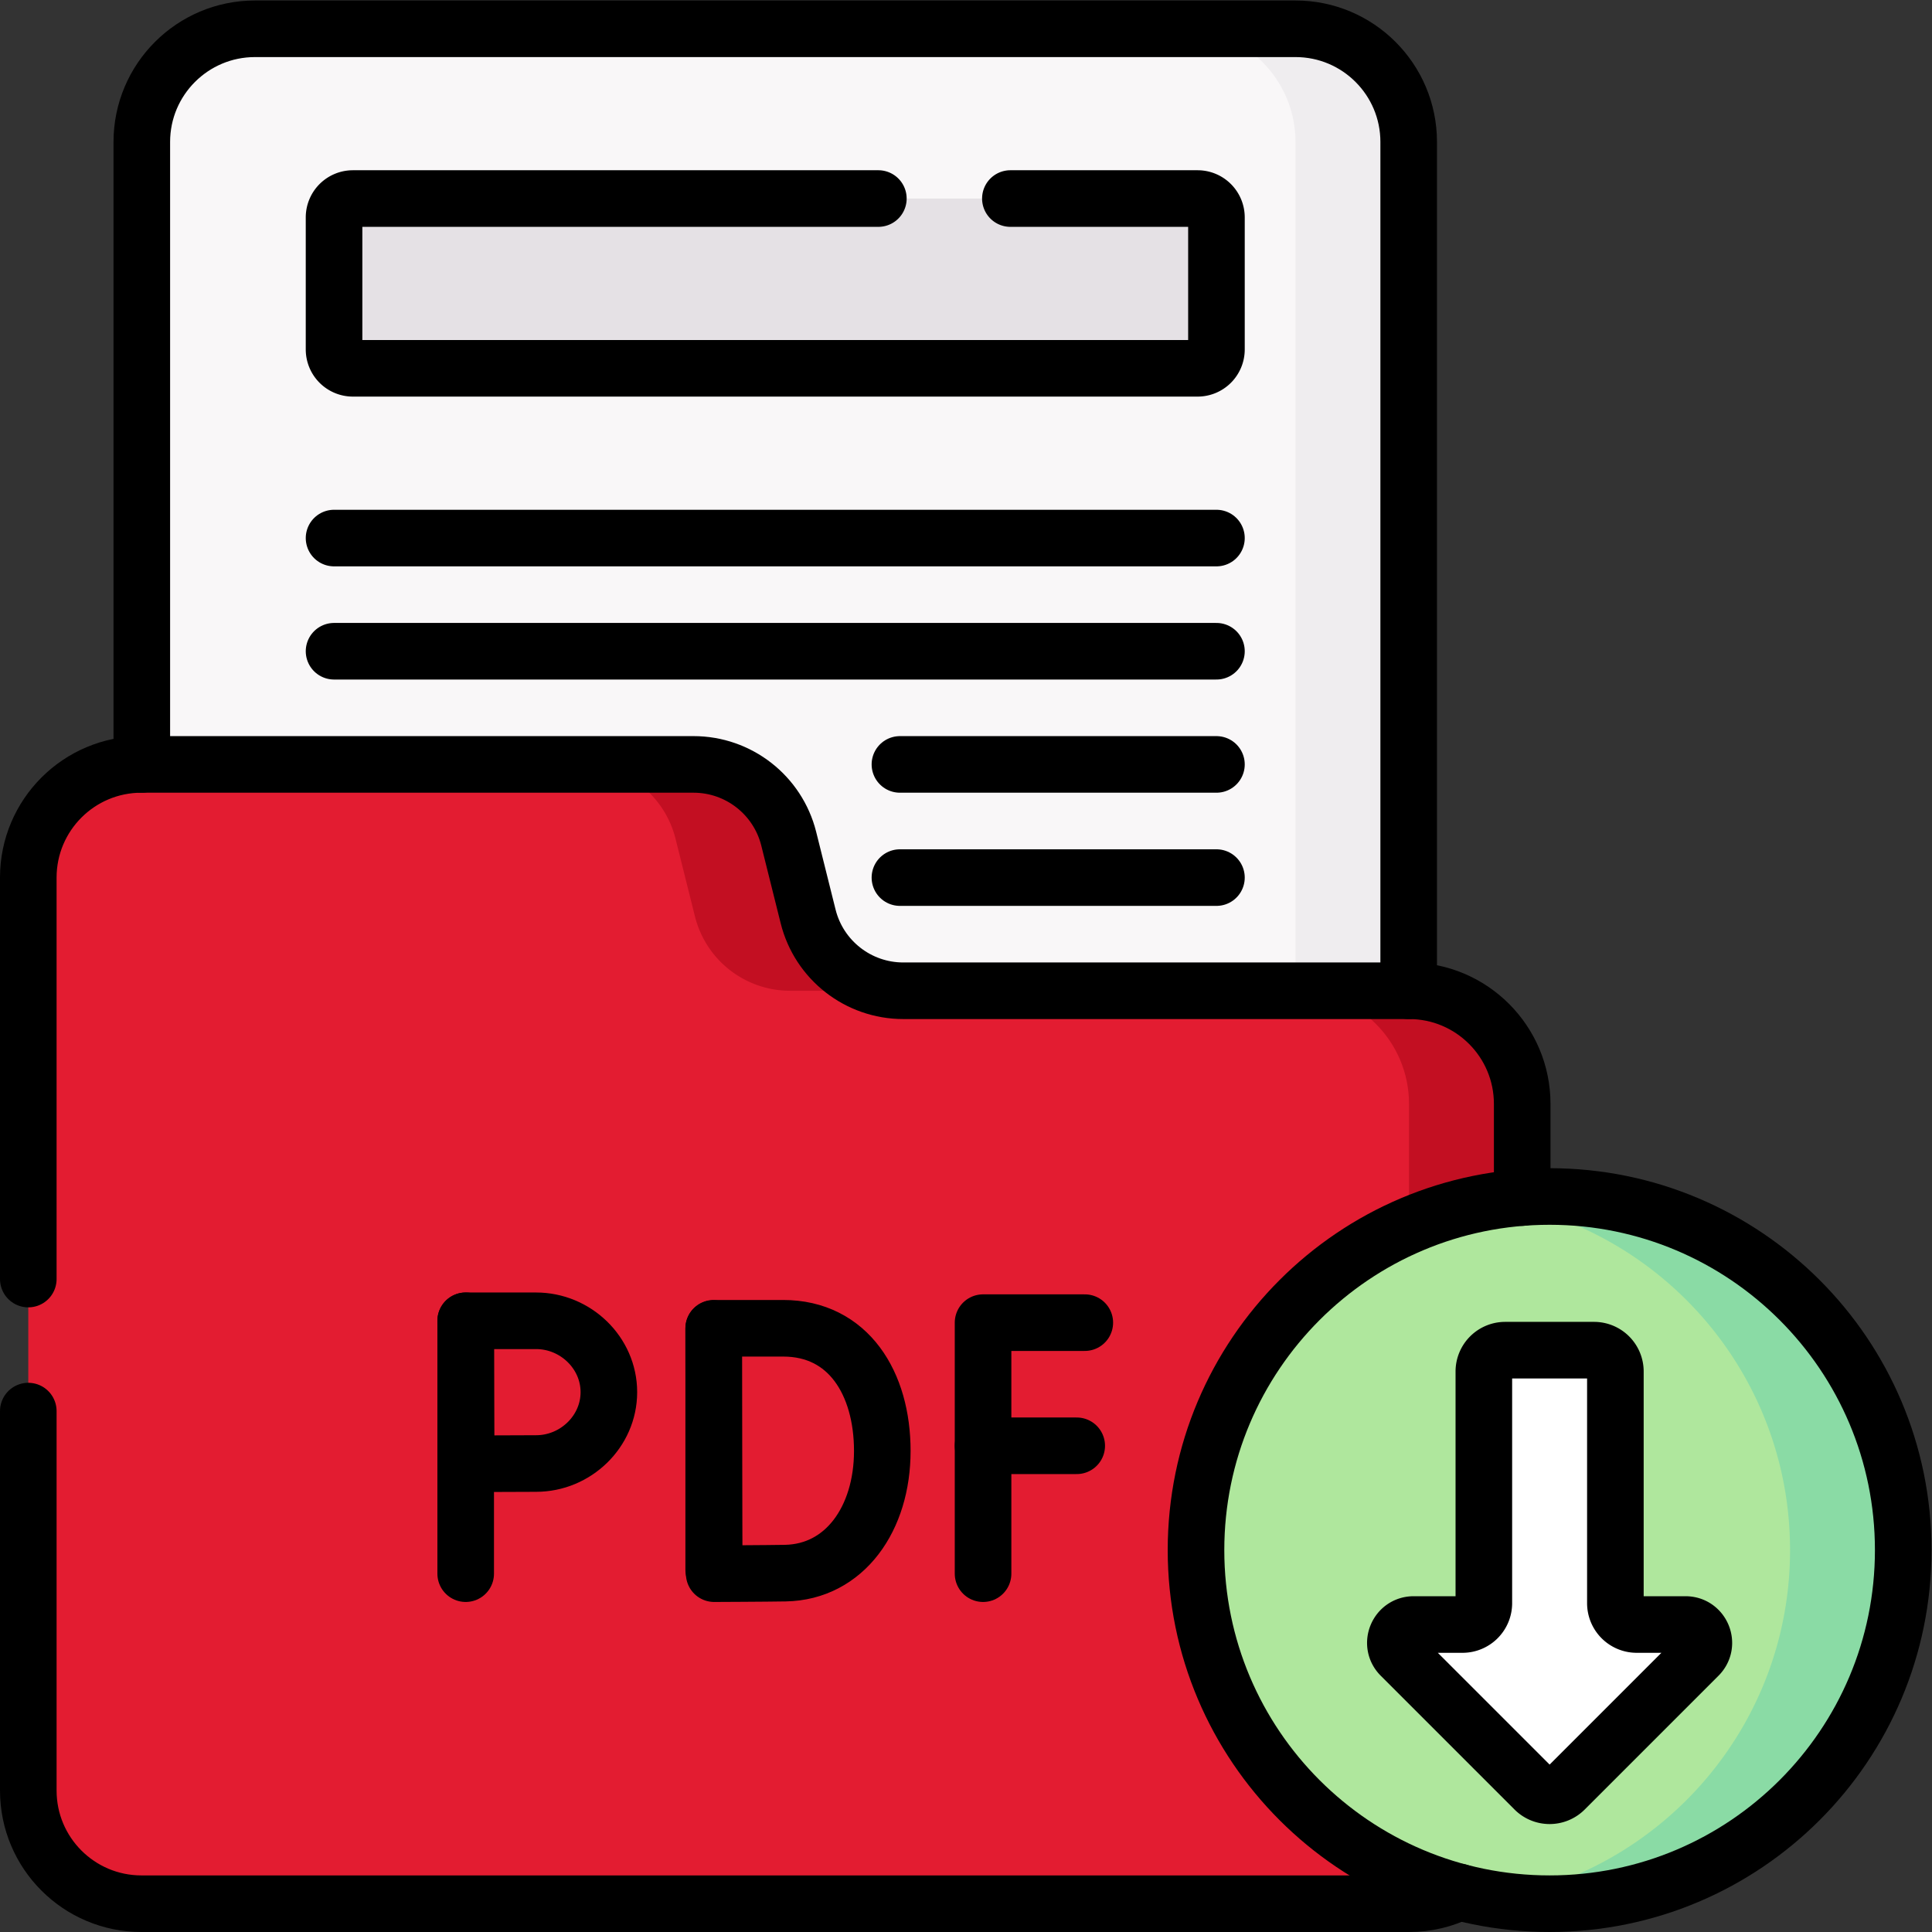
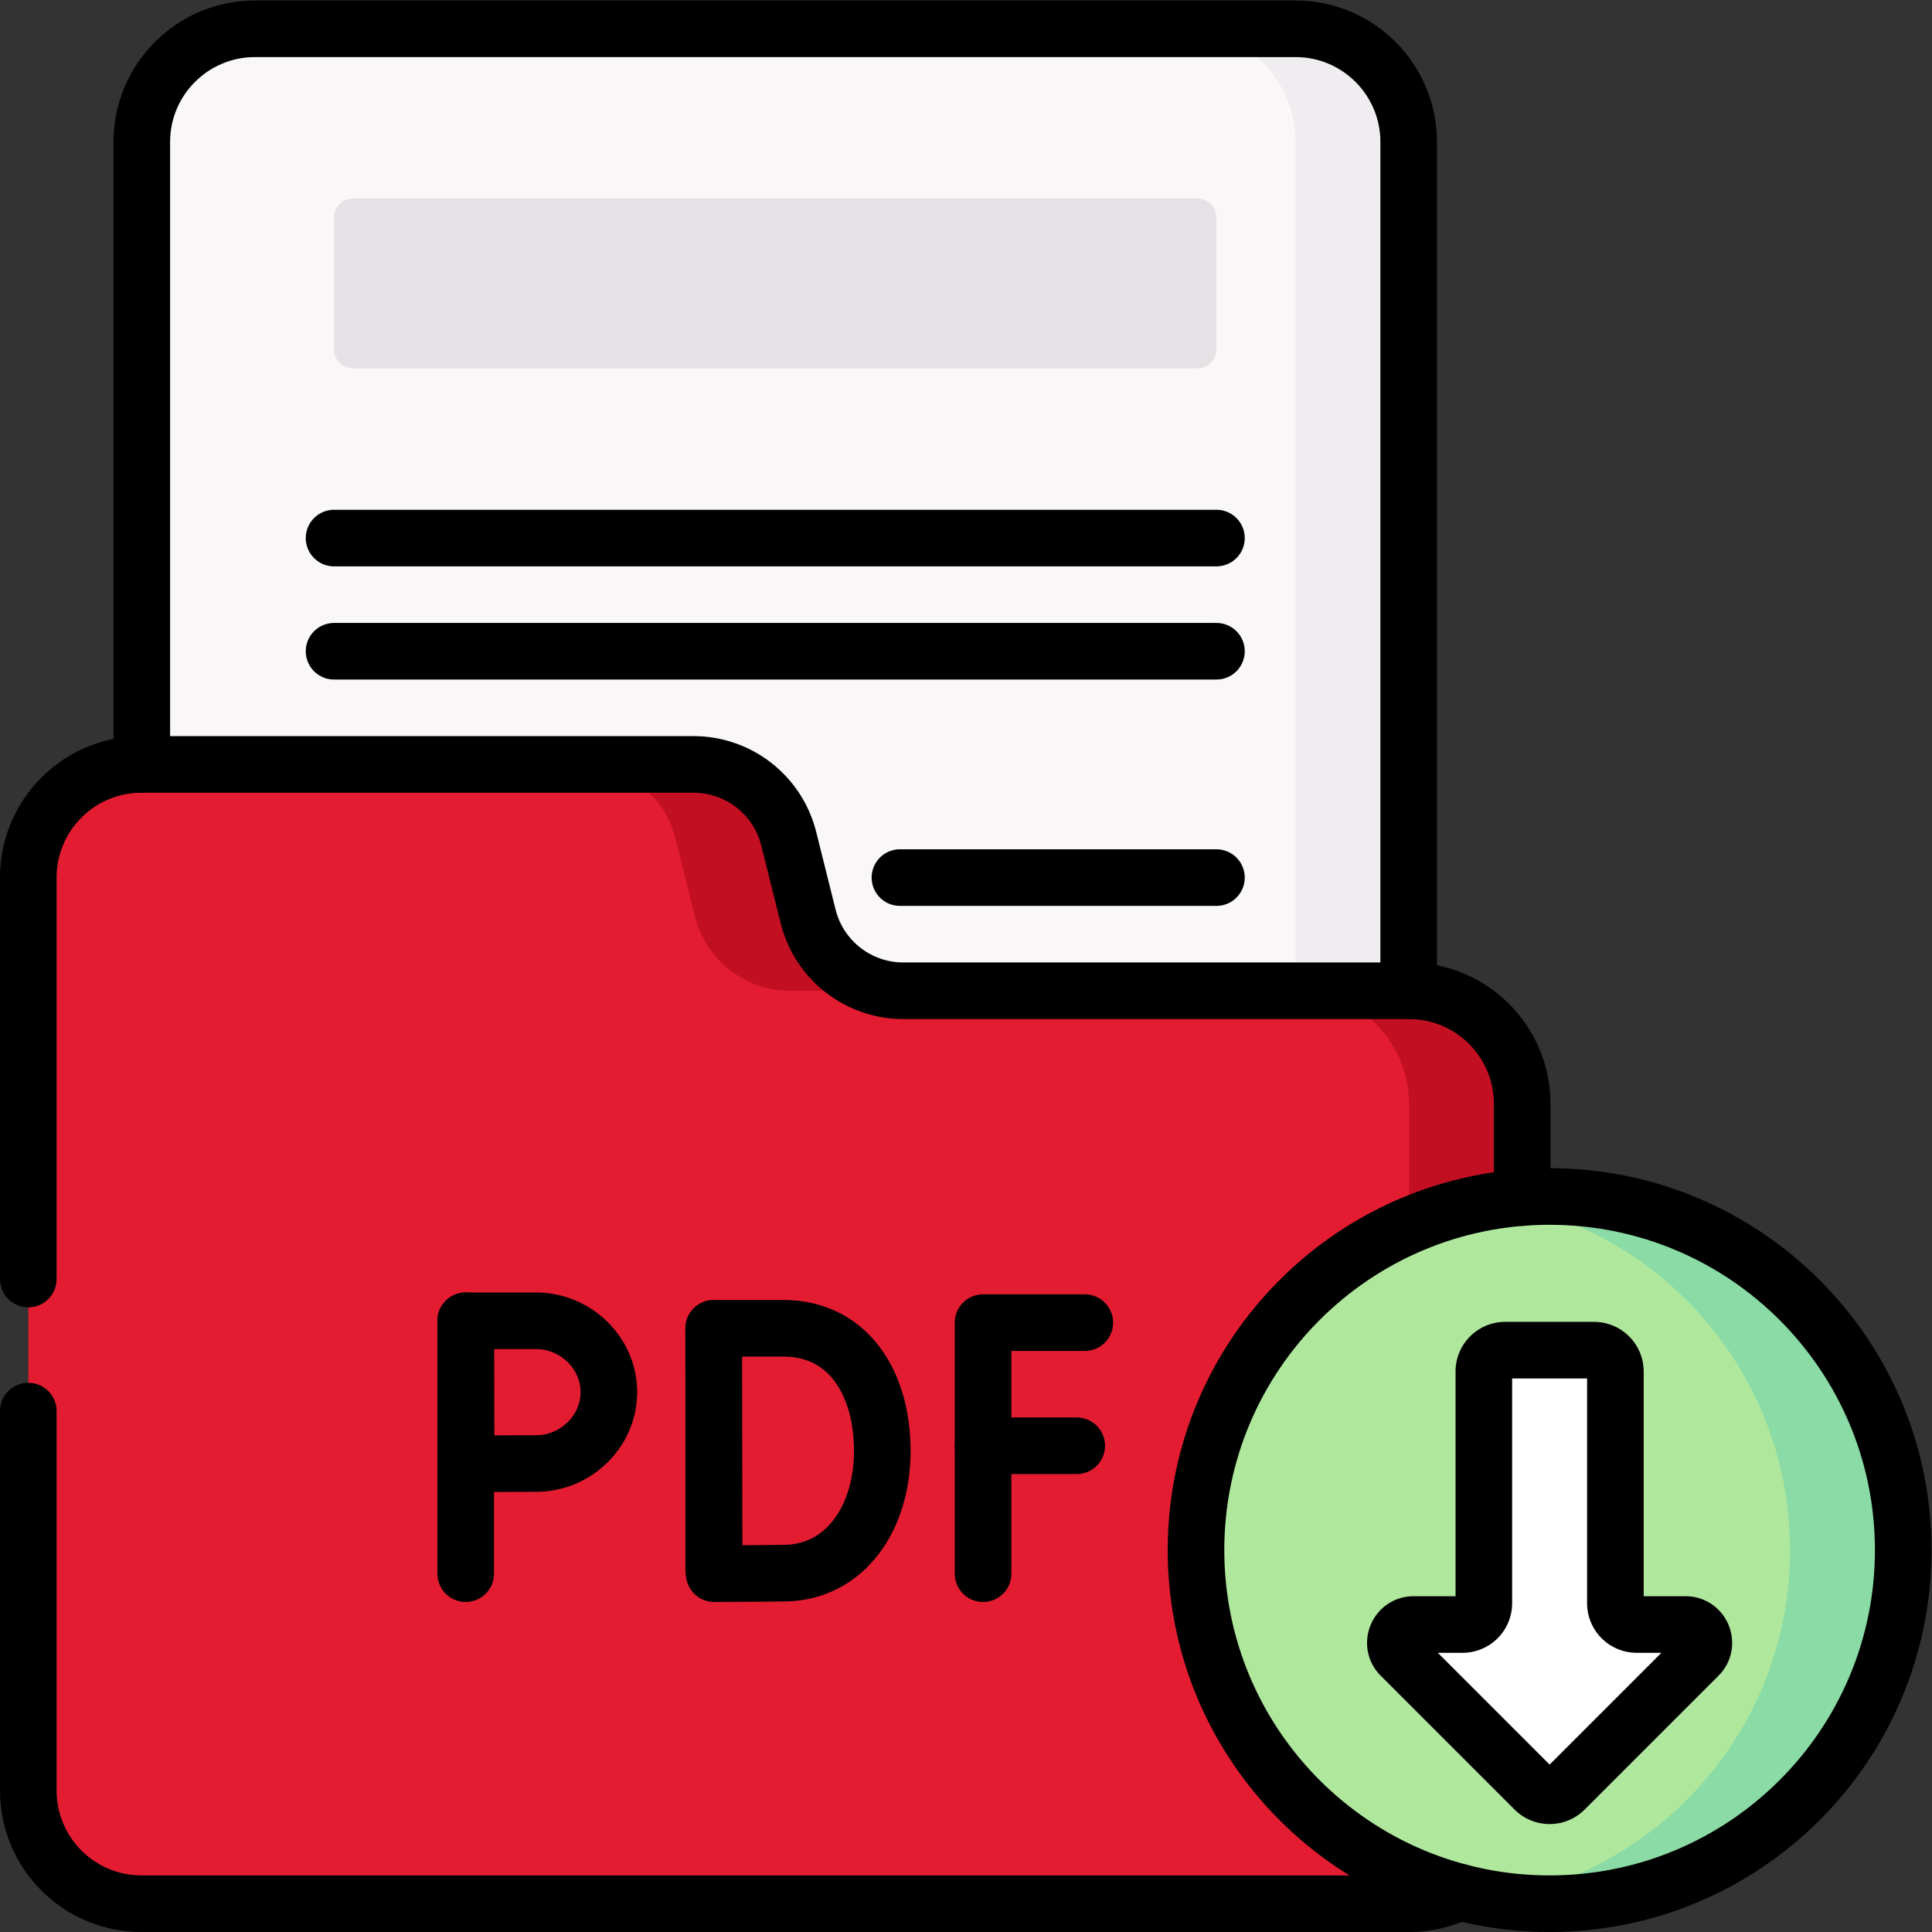
<svg xmlns="http://www.w3.org/2000/svg" width="512" height="512" x="0" y="0" viewBox="0 0 682.667 682.667" style="enable-background:new 0 0 512 512" xml:space="preserve" class="">
  <rect x="0" y="0" width="682.667" height="682.667" fill="#333333" stroke="none" />
  <g>
    <defs>
      <clipPath id="a">
        <path d="M0 512h512V0H0Z" fill="#000000" opacity="1" data-original="#000000" />
      </clipPath>
    </defs>
    <g clip-path="url(#a)" transform="matrix(1.333 0 0 -1.333 0 682.667)">
      <path d="M0 0h-275.812c-16.568 0-30 13.432-30 30v355.135c0 16.569 13.432 30 30 30H0c16.568 0 30-13.431 30-30V30C30 13.432 16.568 0 0 0" style="fill-opacity:1;fill-rule:nonzero;stroke:none" transform="translate(343.406 89.365)" fill="#f9f7f8" data-original="#f9f7f8" />
      <path d="M0 0h-30C-13.432 0 0-13.432 0-30v-355.135c0-16.569-13.432-30-30-30H0c16.568 0 30 13.431 30 30V-30C30-13.432 16.568 0 0 0" style="fill-opacity:1;fill-rule:nonzero;stroke:none" transform="translate(343.406 504.5)" fill="#efedef" data-original="#efedef" />
      <path d="M0 0h-336c-16.568 0-30 13.432-30 30v242c0 16.568 13.432 30 30 30h146.342a26 26 0 0 0 25.224-19.694l5.153-20.612A26 26 0 0 1-134.057 242H0c16.568 0 30-13.432 30-30V30C30 13.432 16.568 0 0 0" style="fill-opacity:1;fill-rule:nonzero;stroke:none" transform="translate(373.5 7.5)" fill="#e31c31" data-original="#ffe279" class="" opacity="1" />
      <path d="m0 0 5.153-20.612a26 26 0 0 1 25.224-19.694h30a26 26 0 0 0-25.224 19.694L30 0A26 26 0 0 1 4.776 19.694h-30A26 26 0 0 0 0 0" style="fill-opacity:1;fill-rule:nonzero;stroke:none" transform="translate(179.066 289.806)" fill="#c30f22" data-original="#fcd368" class="" opacity="1" />
      <path d="M0 0h-30C-13.431 0 0-13.432 0-30v-182c0-16.569-13.431-30-30-30H0c16.569 0 30 13.431 30 30v182C30-13.432 16.569 0 0 0" style="fill-opacity:1;fill-rule:nonzero;stroke:none" transform="translate(373.5 249.5)" fill="#c30f22" data-original="#fcd368" class="" opacity="1" />
      <path d="M0 0h-223.901a5 5 0 0 0-5 5v35a5 5 0 0 0 5 5H0a5 5 0 0 0 5-5V5a5 5 0 0 0-5-5" style="fill-opacity:1;fill-rule:nonzero;stroke:none" transform="translate(317.45 414.5)" fill="#e5e1e5" data-original="#e5e1e5" />
      <path d="M0 0c0-51.768-41.966-93.733-93.733-93.733-51.768 0-93.734 41.965-93.734 93.733s41.966 93.733 93.734 93.733C-41.966 93.733 0 51.768 0 0" style="fill-opacity:1;fill-rule:nonzero;stroke:none" transform="translate(504.5 101.233)" fill="#afe79d" data-original="#afe79d" class="" />
      <path d="M0 0a94.48 94.48 0 0 1-15-1.2c44.636-7.181 78.733-45.872 78.733-92.533 0-46.662-34.097-85.353-78.733-92.534a94.48 94.48 0 0 1 15-1.2c51.768 0 93.733 41.966 93.733 93.734C93.733-41.966 51.768 0 0 0" style="fill-opacity:1;fill-rule:nonzero;stroke:none" transform="translate(410.767 194.967)" fill="#8adba5" data-original="#8adba5" class="" />
      <path d="M0 0v61.412a5.656 5.656 0 0 0 5.656 5.656H29.21a5.656 5.656 0 0 0 5.656-5.656V0a5.656 5.656 0 0 1 5.656-5.656h12.941c4.32 0 6.483-5.222 3.429-8.277L21.433-49.392a5.656 5.656 0 0 0-7.999 0l-35.459 35.459c-3.055 3.055-.892 8.277 3.428 8.277h12.941A5.656 5.656 0 0 1 0 0" style="fill-opacity:1;fill-rule:nonzero;stroke:none" transform="translate(393.334 87.163)" fill="#ffffff" data-original="#ffffff" class="" />
      <path d="M0 0v165c0 16.57 13.44 30 30 30h275.82c16.56 0 30-13.43 30-30V-60" style="stroke-width:15;stroke-linecap:round;stroke-linejoin:round;stroke-miterlimit:10;stroke-dasharray:none;stroke-opacity:1" transform="translate(37.59 309.5)" fill="none" stroke="#000000" stroke-width="15" stroke-linecap="round" stroke-linejoin="round" stroke-miterlimit="10" stroke-dasharray="none" stroke-opacity="" data-original="#000000" class="" />
      <path d="M0 0v-100.58c0-16.569 13.43-30 30-30h336c4.77 0 9.28 1.11 13.28 3.101" style="stroke-width:15;stroke-linecap:round;stroke-linejoin:round;stroke-miterlimit:10;stroke-dasharray:none;stroke-opacity:1" transform="translate(7.5 138.08)" fill="none" stroke="#000000" stroke-width="15" stroke-linecap="round" stroke-linejoin="round" stroke-miterlimit="10" stroke-dasharray="none" stroke-opacity="" data-original="#000000" class="" />
      <path d="M0 0v24.81c0 16.57-13.43 30-30 30h-134.06c-11.93 0-22.33 8.12-25.22 19.69l-5.15 20.62c-2.9 11.57-13.3 19.69-25.23 19.69H-366c-16.57 0-30-13.43-30-30V-21.61" style="stroke-width:15;stroke-linecap:round;stroke-linejoin:round;stroke-miterlimit:10;stroke-dasharray:none;stroke-opacity:1" transform="translate(403.5 194.69)" fill="none" stroke="#000000" stroke-width="15" stroke-linecap="round" stroke-linejoin="round" stroke-miterlimit="10" stroke-dasharray="none" stroke-opacity="" data-original="#000000" class="" />
      <path d="M0 0h-26.97v-66.542" style="stroke-width:15;stroke-linecap:round;stroke-linejoin:round;stroke-miterlimit:10;stroke-dasharray:none;stroke-opacity:1" transform="translate(287.556 161.526)" fill="none" stroke="#000000" stroke-width="15" stroke-linecap="round" stroke-linejoin="round" stroke-miterlimit="10" stroke-dasharray="none" stroke-opacity="" data-original="#000000" class="" />
      <path d="M0 0h24.828" style="stroke-width:15;stroke-linecap:round;stroke-linejoin:round;stroke-miterlimit:10;stroke-dasharray:none;stroke-opacity:1" transform="translate(260.586 128.885)" fill="none" stroke="#000000" stroke-width="15" stroke-linecap="round" stroke-linejoin="round" stroke-miterlimit="10" stroke-dasharray="none" stroke-opacity="" data-original="#000000" class="" />
      <path d="M0 0v-63.926" style="stroke-width:15;stroke-linecap:round;stroke-linejoin:round;stroke-miterlimit:10;stroke-dasharray:none;stroke-opacity:1" transform="translate(189.184 159.966)" fill="none" stroke="#000000" stroke-width="15" stroke-linecap="round" stroke-linejoin="round" stroke-miterlimit="10" stroke-dasharray="none" stroke-opacity="" data-original="#000000" class="" />
      <path d="M0 0c0-17.924-9.948-32.106-25.73-32.382-5.254-.092-18.831-.143-18.831-.143s-.085 23.562-.085 32.596c0 7.421-.047 32.454-.047 32.454h18.424C-8.958 32.525 0 17.923 0 0Z" style="stroke-width:15;stroke-linecap:round;stroke-linejoin:round;stroke-miterlimit:10;stroke-dasharray:none;stroke-opacity:1" transform="translate(233.876 127.509)" fill="none" stroke="#000000" stroke-width="15" stroke-linecap="round" stroke-linejoin="round" stroke-miterlimit="10" stroke-dasharray="none" stroke-opacity="" data-original="#000000" class="" />
      <path d="M0 0v-67.033" style="stroke-width:15;stroke-linecap:round;stroke-linejoin:round;stroke-miterlimit:10;stroke-dasharray:none;stroke-opacity:1" transform="translate(123.444 162.017)" fill="none" stroke="#000000" stroke-width="15" stroke-linecap="round" stroke-linejoin="round" stroke-miterlimit="10" stroke-dasharray="none" stroke-opacity="" data-original="#000000" class="" />
      <path d="M0 0c0-10.448-8.84-18.917-19.287-18.917-5.182 0-18.535-.083-18.535-.083s-.084 13.733-.084 19c0 4.325-.047 18.917-.047 18.917h18.666C-8.84 18.917 0 10.447 0 0Z" style="stroke-width:15;stroke-linecap:round;stroke-linejoin:round;stroke-miterlimit:10;stroke-dasharray:none;stroke-opacity:1" transform="translate(161.397 143.1)" fill="none" stroke="#000000" stroke-width="15" stroke-linecap="round" stroke-linejoin="round" stroke-miterlimit="10" stroke-dasharray="none" stroke-opacity="" data-original="#000000" class="" />
-       <path d="M0 0h49.62a5 5 0 0 0 5-5v-35a5 5 0 0 0-5-5h-223.901a5 5 0 0 0-5 5v35a5 5 0 0 0 5 5H-35" style="stroke-width:15;stroke-linecap:round;stroke-linejoin:round;stroke-miterlimit:10;stroke-dasharray:none;stroke-opacity:1" transform="translate(267.83 459.5)" fill="none" stroke="#000000" stroke-width="15" stroke-linecap="round" stroke-linejoin="round" stroke-miterlimit="10" stroke-dasharray="none" stroke-opacity="" data-original="#000000" class="" />
      <path d="M0 0h233.901" style="stroke-width:15;stroke-linecap:round;stroke-linejoin:round;stroke-miterlimit:10;stroke-dasharray:none;stroke-opacity:1" transform="translate(88.55 369.5)" fill="none" stroke="#000000" stroke-width="15" stroke-linecap="round" stroke-linejoin="round" stroke-miterlimit="10" stroke-dasharray="none" stroke-opacity="" data-original="#000000" class="" />
      <path d="M0 0h233.901" style="stroke-width:15;stroke-linecap:round;stroke-linejoin:round;stroke-miterlimit:10;stroke-dasharray:none;stroke-opacity:1" transform="translate(88.55 339.5)" fill="none" stroke="#000000" stroke-width="15" stroke-linecap="round" stroke-linejoin="round" stroke-miterlimit="10" stroke-dasharray="none" stroke-opacity="" data-original="#000000" class="" />
-       <path d="M0 0h83.901" style="stroke-width:15;stroke-linecap:round;stroke-linejoin:round;stroke-miterlimit:10;stroke-dasharray:none;stroke-opacity:1" transform="translate(238.55 309.5)" fill="none" stroke="#000000" stroke-width="15" stroke-linecap="round" stroke-linejoin="round" stroke-miterlimit="10" stroke-dasharray="none" stroke-opacity="" data-original="#000000" class="" />
      <path d="M0 0h83.901" style="stroke-width:15;stroke-linecap:round;stroke-linejoin:round;stroke-miterlimit:10;stroke-dasharray:none;stroke-opacity:1" transform="translate(238.55 279.5)" fill="none" stroke="#000000" stroke-width="15" stroke-linecap="round" stroke-linejoin="round" stroke-miterlimit="10" stroke-dasharray="none" stroke-opacity="" data-original="#000000" class="" />
      <path d="M0 0c0-51.768-41.966-93.733-93.733-93.733-51.768 0-93.734 41.965-93.734 93.733s41.966 93.733 93.734 93.733C-41.966 93.733 0 51.768 0 0Z" style="stroke-width:15;stroke-linecap:round;stroke-linejoin:round;stroke-miterlimit:10;stroke-dasharray:none;stroke-opacity:1" transform="translate(504.5 101.233)" fill="none" stroke="#000000" stroke-width="15" stroke-linecap="round" stroke-linejoin="round" stroke-miterlimit="10" stroke-dasharray="none" stroke-opacity="" data-original="#000000" class="" />
      <path d="M0 0v61.412a5.656 5.656 0 0 0 5.656 5.656H29.21a5.656 5.656 0 0 0 5.656-5.656V0a5.656 5.656 0 0 1 5.656-5.656h12.941c4.32 0 6.483-5.222 3.429-8.277L21.433-49.392a5.656 5.656 0 0 0-7.999 0l-35.459 35.459c-3.055 3.055-.892 8.277 3.428 8.277h12.941A5.656 5.656 0 0 1 0 0Z" style="stroke-width:15;stroke-linecap:round;stroke-linejoin:round;stroke-miterlimit:10;stroke-dasharray:none;stroke-opacity:1" transform="translate(393.334 87.163)" fill="none" stroke="#000000" stroke-width="15" stroke-linecap="round" stroke-linejoin="round" stroke-miterlimit="10" stroke-dasharray="none" stroke-opacity="" data-original="#000000" class="" />
    </g>
  </g>
</svg>